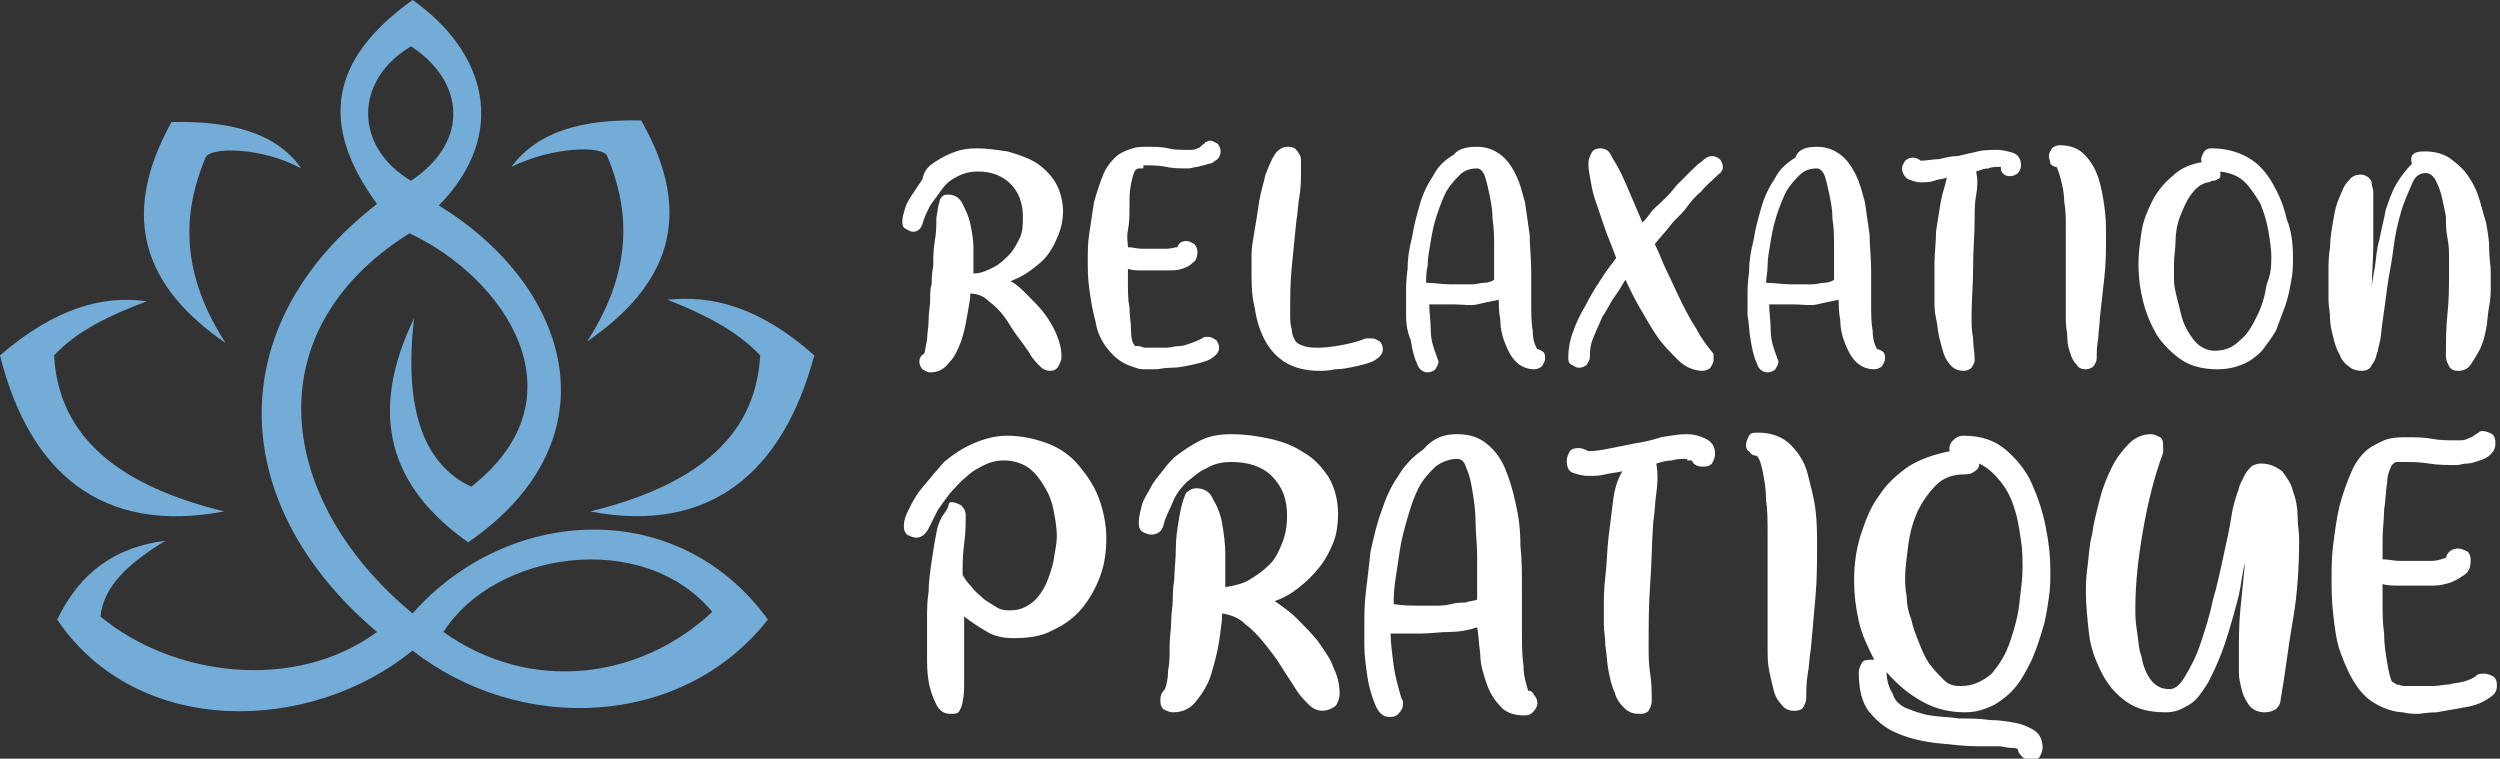
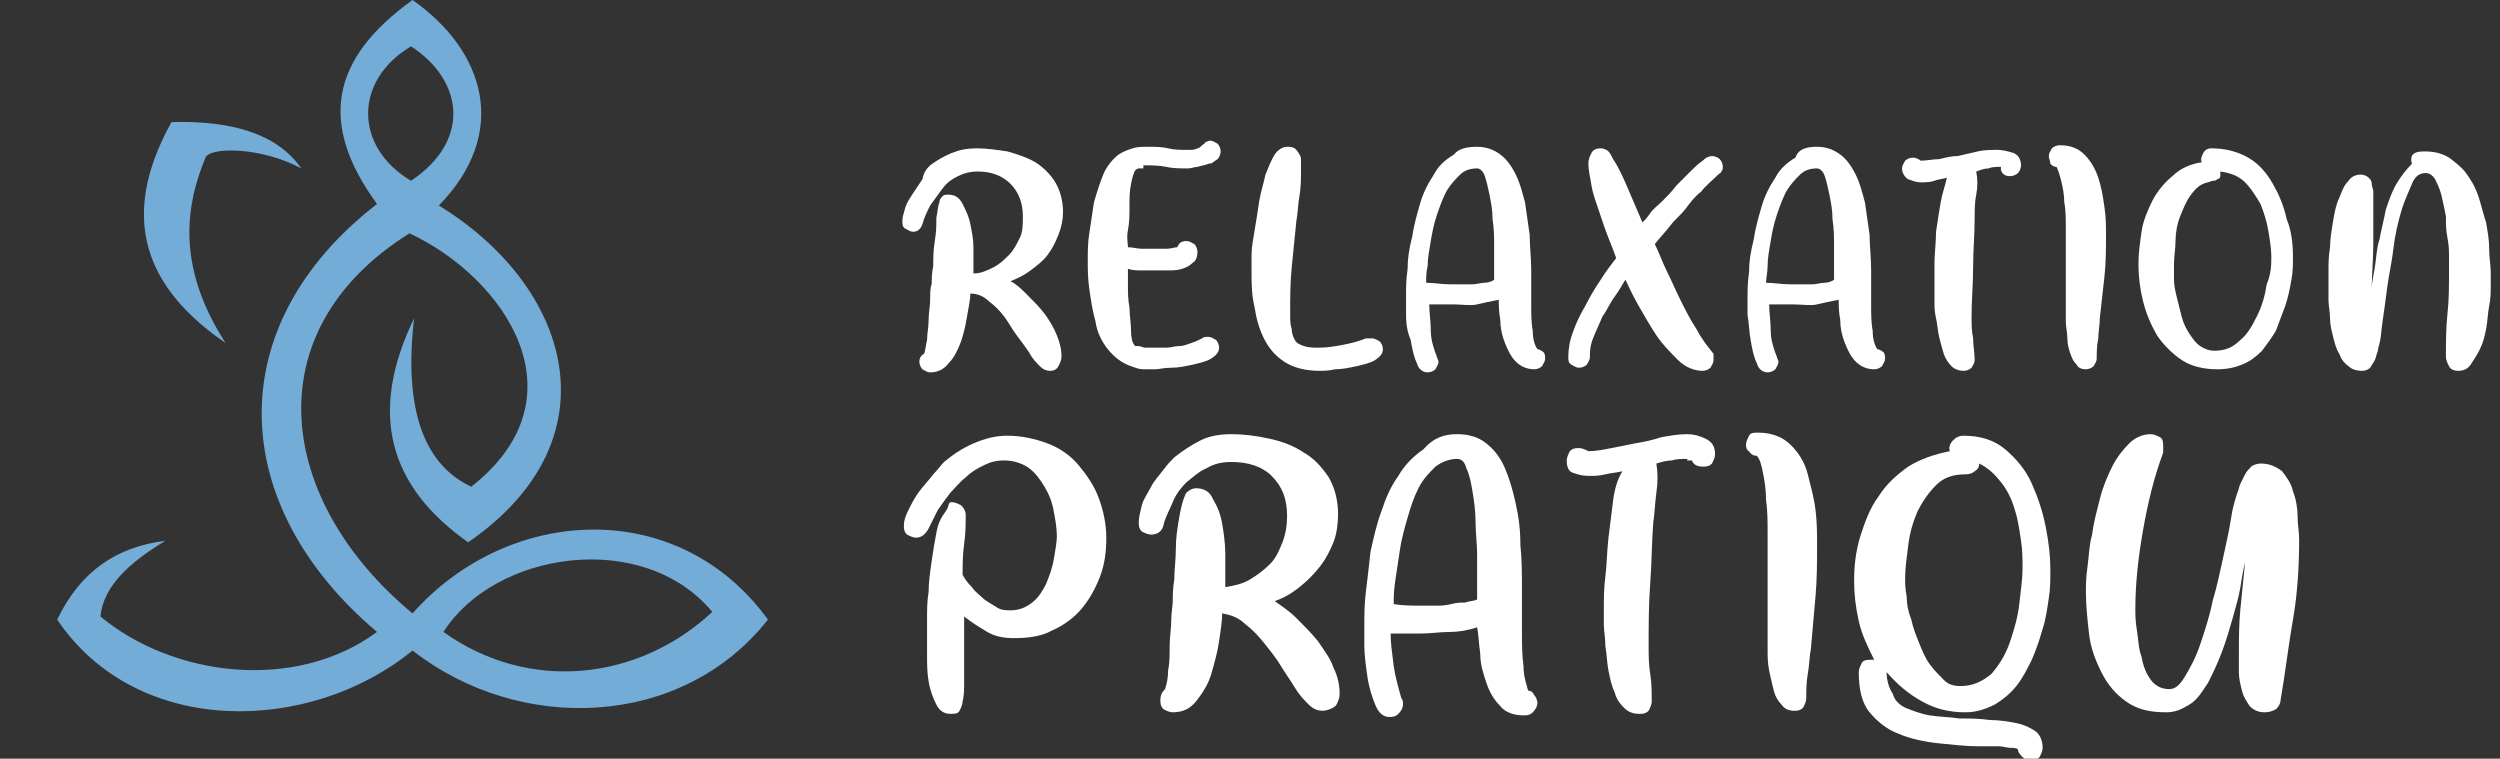
<svg xmlns="http://www.w3.org/2000/svg" version="1.1" id="Layer_1" x="0px" y="0px" width="161.8px" height="49.1px" viewBox="0 0 161.8 49.1" style="enable-background:new 0 0 161.8 49.1;" xml:space="preserve">
  <rect x="0" y="0" width="161.8" height="49.1" fill="#333333" stroke="none" />
  <style type="text/css">
	.st0{fill:#FFFFFF;}
	.st1{fill:#74ACD8;}
</style>
  <g>
    <path class="st0" d="M60.2,10.7c0.4-0.3,0.9-0.6,1.4-0.8c0.5-0.2,1-0.3,1.6-0.3c0.7,0,1.3,0.1,2,0.2c0.7,0.2,1.3,0.4,1.8,0.7   s1,0.8,1.3,1.3c0.3,0.5,0.5,1.2,0.5,1.9c0,0.5-0.1,1-0.3,1.5s-0.4,0.9-0.7,1.3c-0.3,0.4-0.7,0.7-1.1,1c-0.4,0.3-0.8,0.5-1.3,0.7   c0.4,0.2,0.7,0.5,1.1,0.9s0.8,0.8,1.1,1.2c0.3,0.4,0.6,0.9,0.8,1.4c0.2,0.5,0.3,0.9,0.3,1.4c0,0.2-0.1,0.4-0.2,0.6   c-0.1,0.2-0.3,0.3-0.5,0.3c-0.3,0-0.5-0.1-0.7-0.3c-0.2-0.2-0.5-0.5-0.7-0.9c-0.2-0.3-0.5-0.7-0.8-1.1s-0.5-0.8-0.8-1.2   c-0.3-0.4-0.6-0.7-1-1c-0.3-0.3-0.7-0.5-1.2-0.5c0,0.4-0.1,0.8-0.2,1.4c-0.1,0.6-0.2,1.1-0.4,1.7c-0.2,0.5-0.4,1-0.8,1.4   c-0.3,0.4-0.7,0.6-1.2,0.6c-0.2,0-0.3-0.1-0.5-0.2c-0.1-0.1-0.2-0.3-0.2-0.5c0-0.2,0.1-0.4,0.3-0.5c0.1-0.2,0.1-0.5,0.2-0.9   c0-0.4,0.1-0.8,0.1-1.3c0-0.5,0.1-0.9,0.1-1.3s0-0.8,0.1-1c0-0.3,0-0.7,0.1-1.2c0-0.5,0-1,0.1-1.6s0.1-1,0.1-1.5   c0.1-0.5,0.1-0.8,0.2-1c0-0.2,0.1-0.3,0.2-0.4c0.1-0.1,0.2-0.1,0.4-0.1c0.4,0,0.7,0.2,0.9,0.6c0.2,0.4,0.4,0.8,0.5,1.3   c0.1,0.5,0.2,1,0.2,1.5c0,0.5,0,0.9,0,1.2v0.5c0.5,0,0.9-0.2,1.3-0.4c0.4-0.2,0.7-0.5,1-0.8c0.3-0.3,0.5-0.7,0.7-1.1   c0.2-0.4,0.2-0.9,0.2-1.4c0-0.9-0.3-1.6-0.8-2.1s-1.2-0.8-2.1-0.8c-0.5,0-0.9,0.1-1.3,0.3s-0.7,0.4-1,0.8s-0.5,0.7-0.8,1.1   c-0.2,0.4-0.4,0.8-0.5,1.2c-0.1,0.3-0.3,0.5-0.6,0.5c-0.2,0-0.3-0.1-0.5-0.2s-0.2-0.3-0.2-0.5c0-0.3,0.1-0.5,0.2-0.9   c0.1-0.3,0.3-0.6,0.5-0.9c0.2-0.3,0.4-0.6,0.6-0.9C59.8,11.1,60,10.9,60.2,10.7z" />
    <path class="st0" d="M74,10.9c-0.1,0-0.2,0-0.3,0c-0.1,0-0.2,0.1-0.2,0.1c-0.1,0.1-0.2,0.4-0.3,0.9c-0.1,0.5-0.1,0.9-0.1,1.5   c0,0.5,0,1-0.1,1.5s0,0.8,0,1.1c0.3,0,0.6,0.1,0.9,0.1c0.3,0,0.6,0,0.9,0c0.2,0,0.4,0,0.7,0c0.3,0,0.5-0.1,0.7-0.1   c0.1-0.3,0.3-0.4,0.6-0.4c0.2,0,0.3,0.1,0.5,0.2c0.1,0.1,0.2,0.3,0.2,0.5c0,0.3-0.1,0.6-0.3,0.7c-0.2,0.2-0.4,0.3-0.7,0.4   c-0.3,0.1-0.6,0.1-0.9,0.1c-0.3,0-0.6,0-0.8,0c-0.3,0-0.6,0-0.9,0c-0.3,0-0.6,0-0.9-0.1c0,0.2,0,0.5,0,1c0,0.5,0,1,0.1,1.5   c0,0.5,0.1,1,0.1,1.5s0.1,0.8,0.2,0.9c0,0.1,0.1,0.1,0.3,0.1c0.1,0,0.3,0.1,0.4,0.1c0.2,0,0.3,0,0.4,0s0.3,0,0.3,0   c0.2,0,0.5,0,0.7,0c0.3,0,0.5-0.1,0.8-0.1c0.3,0,0.5-0.1,0.8-0.2c0.3-0.1,0.5-0.2,0.7-0.3c0.1-0.1,0.2-0.1,0.4-0.1   c0.2,0,0.3,0.1,0.5,0.2c0.1,0.1,0.2,0.3,0.2,0.5c0,0.3-0.2,0.5-0.5,0.7c-0.3,0.2-0.8,0.3-1.2,0.4c-0.5,0.1-0.9,0.2-1.4,0.2   c-0.5,0-0.8,0.1-1,0.1c-0.3,0-0.5,0-0.8,0c-0.3,0-0.5-0.1-0.8-0.2c-0.6-0.2-1.1-0.6-1.5-1.1c-0.4-0.5-0.7-1.1-0.8-1.8   c-0.2-0.7-0.3-1.4-0.4-2.1c-0.1-0.7-0.1-1.3-0.1-1.9c0-0.5,0-1.1,0.1-1.7c0.1-0.7,0.2-1.3,0.3-2c0.2-0.7,0.4-1.3,0.6-1.8   s0.6-1,1-1.3c0.3-0.2,0.6-0.3,0.9-0.4c0.3-0.1,0.6-0.1,1-0.1c0.4,0,0.9,0,1.3,0.1c0.4,0.1,0.8,0.1,1.3,0.1c0.3,0,0.4,0,0.6-0.1   c0.1,0,0.2-0.1,0.3-0.2c0.1-0.1,0.2-0.1,0.2-0.2c0.1,0,0.2-0.1,0.3-0.1c0.2,0,0.3,0.1,0.5,0.2c0.1,0.1,0.2,0.3,0.2,0.5   c0,0.2-0.1,0.4-0.2,0.5c-0.2,0.1-0.3,0.3-0.6,0.3c-0.2,0.1-0.4,0.1-0.7,0.2c-0.2,0-0.4,0.1-0.6,0.1c-0.5,0-1,0-1.4-0.1   c-0.5-0.1-1-0.1-1.5-0.1H74z" />
    <path class="st0" d="M88.4,21.9c0.1,0,0.1,0,0.2,0c0,0,0.1,0,0.2,0c0.2,0,0.3,0.1,0.5,0.2c0.1,0.1,0.2,0.3,0.2,0.5   c0,0.3-0.2,0.5-0.5,0.7c-0.3,0.2-0.8,0.3-1.2,0.4c-0.5,0.1-0.9,0.2-1.4,0.2c-0.4,0.1-0.8,0.1-1,0.1c-0.9,0-1.7-0.2-2.3-0.6   c-0.6-0.4-1-0.9-1.3-1.5c-0.3-0.6-0.5-1.3-0.6-2C81,19.1,81,18.3,81,17.6c0-0.2,0-0.6,0-1.1c0-0.5,0.1-1,0.2-1.6s0.2-1.2,0.3-1.9   c0.1-0.6,0.3-1.2,0.4-1.7c0.2-0.5,0.4-1,0.6-1.3c0.2-0.3,0.5-0.5,0.8-0.5c0.2,0,0.3,0,0.5,0.1c0.1,0.1,0.2,0.2,0.3,0.4   c0.1,0.1,0.1,0.3,0.1,0.5c0,0.2,0,0.3,0,0.5c0,0.6,0,1.1-0.1,1.7c-0.1,0.5-0.1,1.1-0.2,1.6c-0.1,1-0.2,2-0.3,3c-0.1,1-0.1,2-0.1,3   c0,0.4,0,0.7,0.1,1c0,0.3,0.1,0.5,0.2,0.7s0.3,0.3,0.6,0.4c0.3,0.1,0.6,0.1,1,0.1c0.5,0,1.1-0.1,1.6-0.2S87.9,22.1,88.4,21.9z" />
    <path class="st0" d="M95.6,9.5c0.6,0,1.1,0.2,1.5,0.5c0.4,0.3,0.7,0.7,1,1.3s0.4,1.1,0.6,1.8c0.1,0.7,0.2,1.4,0.3,2.1   c0,0.7,0.1,1.5,0.1,2.3c0,0.8,0,1.5,0,2.1c0,0.7,0,1.3,0.1,1.8c0,0.5,0.1,0.9,0.3,1.2c0.1,0,0.3,0.1,0.4,0.2   c0.1,0.1,0.1,0.3,0.1,0.4c0,0.2-0.1,0.3-0.2,0.5c-0.1,0.1-0.3,0.2-0.5,0.2c-0.5,0-0.9-0.2-1.2-0.5c-0.3-0.3-0.5-0.7-0.7-1.2   c-0.2-0.5-0.3-1-0.3-1.5c-0.1-0.5-0.1-1-0.1-1.3c-0.5,0.1-1,0.2-1.4,0.3s-1,0-1.5,0c-0.3,0-0.5,0-0.8,0c-0.3,0-0.5,0-0.8,0   c0,0.5,0.1,1.1,0.1,1.7s0.2,1.2,0.4,1.7c0,0.1,0.1,0.2,0.1,0.3c0,0.2-0.1,0.3-0.2,0.5c-0.1,0.1-0.3,0.2-0.5,0.2   c-0.3,0-0.6-0.2-0.7-0.6c-0.2-0.4-0.3-0.9-0.4-1.5C91,21.3,91,20.7,91,20.2c0-0.5,0-0.9,0-1.1c0-0.5,0-1,0.1-1.7   c0-0.7,0.1-1.3,0.3-2.1c0.1-0.7,0.3-1.4,0.5-2.1s0.5-1.3,0.9-1.9c0.3-0.6,0.8-1,1.3-1.3C94.4,9.6,95,9.5,95.6,9.5z M92.3,18.3   c0.5,0,1,0.1,1.5,0.1c0.2,0,0.4,0,0.7,0c0.3,0,0.5,0,0.8,0c0.3,0,0.5-0.1,0.8-0.1c0.2,0,0.5-0.1,0.6-0.2c0-0.1,0-0.4,0-0.8   c0-0.4,0-0.9,0-1.4c0-0.5,0-1.1-0.1-1.7c0-0.6-0.1-1.1-0.2-1.6c-0.1-0.5-0.2-0.9-0.3-1.2c-0.1-0.3-0.3-0.5-0.5-0.5   c-0.4,0-0.8,0.1-1.1,0.4s-0.6,0.6-0.9,1.1c-0.2,0.4-0.4,0.9-0.6,1.5c-0.2,0.6-0.3,1.1-0.4,1.7s-0.2,1.1-0.2,1.6   C92.3,17.6,92.3,18,92.3,18.3z" />
    <path class="st0" d="M110.9,23.3c0,0.2-0.1,0.3-0.2,0.5c-0.1,0.1-0.3,0.2-0.5,0.2c-0.5,0-1.1-0.2-1.6-0.7s-1-1-1.4-1.6   c-0.4-0.6-0.8-1.3-1.2-2s-0.6-1.2-0.8-1.6c-0.2,0.3-0.4,0.7-0.7,1.1s-0.5,0.9-0.8,1.3c-0.2,0.5-0.4,0.9-0.6,1.4   c-0.2,0.5-0.2,0.9-0.2,1.2c0,0.2-0.1,0.3-0.2,0.5c-0.1,0.1-0.3,0.2-0.5,0.2c-0.2,0-0.3-0.1-0.5-0.2s-0.2-0.3-0.2-0.5   c0-0.5,0.1-1.1,0.3-1.6c0.2-0.6,0.5-1.2,0.8-1.7c0.3-0.6,0.6-1.1,1-1.7c0.3-0.5,0.7-1,1-1.4c-0.1-0.3-0.3-0.8-0.5-1.3   c-0.2-0.5-0.4-1.1-0.6-1.7c-0.2-0.6-0.4-1.1-0.5-1.7c-0.1-0.6-0.2-1-0.2-1.4c0-0.3,0.1-0.5,0.2-0.7c0.1-0.2,0.3-0.3,0.6-0.3   c0.2,0,0.4,0.1,0.5,0.2c0.1,0.1,0.2,0.3,0.3,0.5c0.4,0.6,0.7,1.3,1,2c0.3,0.7,0.6,1.4,0.9,2.1c0.1-0.1,0.3-0.3,0.5-0.6   c0.2-0.3,0.5-0.5,0.8-0.8c0.3-0.3,0.6-0.6,0.9-1c0.3-0.3,0.6-0.6,0.9-0.9s0.5-0.5,0.8-0.7c0.2-0.2,0.4-0.3,0.6-0.3   c0.2,0,0.4,0.1,0.5,0.2c0.1,0.1,0.2,0.3,0.2,0.5c0,0.1,0,0.2-0.1,0.3c0,0.1-0.1,0.1-0.2,0.2c-0.4,0.4-0.8,0.7-1.1,1.1   c-0.4,0.3-0.7,0.7-1,1.1c-0.3,0.4-0.7,0.7-1,1.1c-0.3,0.4-0.7,0.8-1,1.2c0.3,0.6,0.5,1.2,0.8,1.8c0.3,0.6,0.6,1.3,0.9,1.9   c0.3,0.6,0.6,1.2,1,1.8c0.3,0.6,0.7,1.1,1.1,1.6C110.9,22.9,110.9,23.1,110.9,23.3z" />
    <path class="st0" d="M117.6,9.5c0.6,0,1.1,0.2,1.5,0.5c0.4,0.3,0.7,0.7,1,1.3s0.4,1.1,0.6,1.8c0.1,0.7,0.2,1.4,0.3,2.1   c0,0.7,0.1,1.5,0.1,2.3c0,0.8,0,1.5,0,2.1c0,0.7,0,1.3,0.1,1.8c0,0.5,0.1,0.9,0.3,1.2c0.1,0,0.3,0.1,0.4,0.2   c0.1,0.1,0.1,0.3,0.1,0.4c0,0.2-0.1,0.3-0.2,0.5c-0.1,0.1-0.3,0.2-0.5,0.2c-0.5,0-0.9-0.2-1.2-0.5c-0.3-0.3-0.5-0.7-0.7-1.2   c-0.2-0.5-0.3-1-0.3-1.5c-0.1-0.5-0.1-1-0.1-1.3c-0.5,0.1-1,0.2-1.4,0.3s-1,0-1.5,0c-0.3,0-0.5,0-0.8,0c-0.3,0-0.5,0-0.8,0   c0,0.5,0.1,1.1,0.1,1.7s0.2,1.2,0.4,1.7c0,0.1,0.1,0.2,0.1,0.3c0,0.2-0.1,0.3-0.2,0.5c-0.1,0.1-0.3,0.2-0.5,0.2   c-0.3,0-0.6-0.2-0.7-0.6c-0.2-0.4-0.3-0.9-0.4-1.5c-0.1-0.5-0.1-1.1-0.2-1.6c0-0.5,0-0.9,0-1.1c0-0.5,0-1,0.1-1.7   c0-0.7,0.1-1.3,0.3-2.1c0.1-0.7,0.3-1.4,0.5-2.1s0.5-1.3,0.9-1.9c0.3-0.6,0.8-1,1.3-1.3C116.4,9.6,117,9.5,117.6,9.5z M114.3,18.3   c0.5,0,1,0.1,1.5,0.1c0.2,0,0.4,0,0.7,0c0.3,0,0.5,0,0.8,0c0.3,0,0.5-0.1,0.8-0.1c0.2,0,0.5-0.1,0.6-0.2c0-0.1,0-0.4,0-0.8   c0-0.4,0-0.9,0-1.4c0-0.5,0-1.1-0.1-1.7c0-0.6-0.1-1.1-0.2-1.6c-0.1-0.5-0.2-0.9-0.3-1.2c-0.1-0.3-0.3-0.5-0.5-0.5   c-0.4,0-0.8,0.1-1.1,0.4s-0.6,0.6-0.9,1.1c-0.2,0.4-0.4,0.9-0.6,1.5c-0.2,0.6-0.3,1.1-0.4,1.7s-0.2,1.1-0.2,1.6   C114.4,17.6,114.3,18,114.3,18.3z" />
    <path class="st0" d="M129.5,10.8c-0.3,0-0.6,0-0.8,0.1c-0.3,0-0.5,0.1-0.8,0.2c0.1,0.5,0.1,1,0,1.5c-0.1,0.5-0.1,1-0.1,1.5   c0,1.1-0.1,2.1-0.1,3.2c0,1.1-0.1,2.1-0.1,3.2c0,0.5,0,0.9,0.1,1.4c0,0.5,0.1,0.9,0.1,1.4c0,0.2-0.1,0.3-0.2,0.5   c-0.1,0.1-0.3,0.2-0.5,0.2c-0.3,0-0.6-0.1-0.8-0.3c-0.2-0.2-0.4-0.5-0.5-0.8s-0.2-0.7-0.3-1.1c-0.1-0.4-0.1-0.8-0.2-1.2   s-0.1-0.8-0.1-1.1c0-0.3,0-0.6,0-0.8c0-0.5,0-1,0-1.7c0-0.6,0.1-1.3,0.1-2c0.1-0.7,0.2-1.3,0.3-1.9c0.1-0.6,0.3-1.1,0.4-1.6   c-0.3,0.1-0.6,0.1-0.8,0.2c-0.3,0.1-0.6,0.1-0.9,0.1c-0.3,0-0.5-0.1-0.8-0.2c-0.2-0.1-0.4-0.4-0.4-0.7c0-0.2,0.1-0.3,0.2-0.5   c0.1-0.1,0.3-0.2,0.5-0.2c0.2,0,0.4,0.1,0.5,0.2c0.4,0,0.8-0.1,1.2-0.1c0.4-0.1,0.8-0.2,1.2-0.2c0.4-0.1,0.9-0.2,1.3-0.3   c0.4-0.1,0.9-0.1,1.3-0.1c0.3,0,0.7,0.1,1,0.2c0.3,0.1,0.5,0.4,0.5,0.8c0,0.2-0.1,0.4-0.2,0.5c-0.1,0.1-0.3,0.2-0.5,0.2   c-0.3,0-0.5-0.1-0.6-0.4H129.5z" />
    <path class="st0" d="M132.6,10.1c0-0.2,0.1-0.3,0.2-0.5c0.1-0.1,0.3-0.2,0.5-0.2c0.7,0,1.2,0.2,1.6,0.6c0.4,0.4,0.7,0.9,0.9,1.5   c0.2,0.6,0.3,1.2,0.4,1.9c0.1,0.7,0.1,1.2,0.1,1.8c0,0.9,0,1.8-0.1,2.7s-0.2,1.8-0.3,2.7c0,0.4-0.1,0.9-0.1,1.3   c-0.1,0.5-0.1,0.9-0.1,1.3c0,0.2-0.1,0.3-0.2,0.5c-0.1,0.1-0.3,0.2-0.5,0.2c-0.3,0-0.5-0.1-0.6-0.3c-0.2-0.2-0.3-0.4-0.4-0.7   c-0.1-0.3-0.2-0.6-0.2-1c0-0.4-0.1-0.7-0.1-1.1c0-0.4,0-0.7,0-1c0-0.3,0-0.5,0-0.7c0-0.3,0-0.6,0-1.1c0-0.5,0-1,0-1.5   c0-0.6,0-1.1,0-1.7c0-0.6,0-1.2-0.1-1.7c0-0.5-0.1-1-0.2-1.4s-0.2-0.7-0.3-0.9c-0.2,0-0.3-0.1-0.4-0.2   C132.7,10.4,132.6,10.3,132.6,10.1z" />
    <path class="st0" d="M148.4,16.6c0,0.5,0,1-0.1,1.5c-0.1,0.6-0.2,1.1-0.4,1.7c-0.2,0.5-0.4,1.1-0.6,1.6c-0.3,0.5-0.6,0.9-0.9,1.3   c-0.4,0.4-0.8,0.7-1.3,0.9s-1,0.3-1.6,0.3c-0.9,0-1.7-0.2-2.3-0.6s-1.2-1-1.6-1.6c-0.4-0.7-0.7-1.4-0.9-2.2   c-0.2-0.8-0.3-1.6-0.3-2.4c0-0.7,0.1-1.4,0.2-2.1s0.4-1.4,0.7-2s0.8-1.2,1.3-1.6c0.5-0.5,1.2-0.8,1.9-0.9c-0.1-0.2,0-0.4,0.1-0.6   c0.1-0.2,0.3-0.3,0.5-0.3c0.9,0,1.7,0.2,2.4,0.6c0.7,0.4,1.2,1,1.6,1.7c0.4,0.7,0.7,1.4,0.9,2.3C148.3,14.9,148.4,15.8,148.4,16.6z    M147,16.6c0-0.5-0.1-1.1-0.2-1.7s-0.3-1.2-0.5-1.7c-0.3-0.5-0.6-1-1-1.4c-0.4-0.4-0.9-0.6-1.6-0.7c0,0.1,0,0.2,0,0.3   s-0.1,0.2-0.2,0.2c-0.1,0.1-0.2,0.1-0.3,0.1c-0.1,0-0.2,0.1-0.3,0.1c-0.5,0.1-0.8,0.4-1.1,0.8c-0.3,0.4-0.5,0.9-0.7,1.4   c-0.2,0.5-0.3,1.1-0.3,1.6s-0.1,1-0.1,1.5c0,0.3,0,0.6,0,1c0,0.4,0.1,0.8,0.2,1.2c0.1,0.4,0.2,0.8,0.3,1.2c0.1,0.4,0.3,0.8,0.5,1.1   c0.2,0.3,0.4,0.6,0.7,0.8c0.3,0.2,0.6,0.3,0.9,0.3c0.7,0,1.2-0.2,1.7-0.7c0.5-0.4,0.8-1,1.1-1.6s0.5-1.3,0.6-2   C147,17.7,147,17.1,147,16.6z" />
    <path class="st0" d="M156.9,9.8c0.6,0,1.1,0.1,1.6,0.4c0.4,0.3,0.8,0.6,1.1,1c0.3,0.4,0.6,0.9,0.8,1.5s0.3,1.1,0.5,1.7   c0.1,0.6,0.2,1.1,0.2,1.7c0,0.6,0.1,1.1,0.1,1.5c0,0.2,0,0.5,0,0.9c0,0.4,0,0.8-0.1,1.3c-0.1,0.5-0.1,1-0.2,1.5   c-0.1,0.5-0.2,0.9-0.4,1.3c-0.2,0.4-0.4,0.7-0.6,1c-0.2,0.3-0.5,0.4-0.8,0.4c-0.3,0-0.5-0.1-0.6-0.3s-0.2-0.4-0.2-0.6   c0-0.9,0-1.9,0.1-2.8s0.1-1.8,0.1-2.8c0-0.2,0-0.5,0-0.8c0-0.4,0-0.8-0.1-1.3s-0.1-0.9-0.1-1.4c-0.1-0.5-0.2-1-0.3-1.4   c-0.1-0.4-0.3-0.8-0.4-1c-0.2-0.3-0.4-0.4-0.6-0.4c-0.4,0-0.7,0.2-0.9,0.7s-0.5,1.1-0.7,1.8c-0.2,0.7-0.4,1.5-0.5,2.4   c-0.1,0.9-0.3,1.7-0.4,2.5c-0.1,0.8-0.2,1.5-0.3,2.2c-0.1,0.7-0.1,1.1-0.2,1.4c0,0.1-0.1,0.3-0.1,0.5c-0.1,0.2-0.1,0.4-0.2,0.6   s-0.2,0.3-0.3,0.5c-0.1,0.1-0.3,0.2-0.5,0.2c-0.4,0-0.7-0.1-0.9-0.3c-0.3-0.2-0.5-0.5-0.6-0.8c-0.2-0.3-0.3-0.7-0.4-1.1   c-0.1-0.4-0.2-0.8-0.2-1.2c0-0.4-0.1-0.8-0.1-1.2c0-0.4,0-0.7,0-0.9c0-0.2,0-0.6,0-1c0-0.4,0-0.9,0.1-1.5c0-0.5,0.1-1.1,0.2-1.7   c0.1-0.6,0.2-1.1,0.4-1.5c0.2-0.5,0.3-0.8,0.6-1.1c0.2-0.3,0.5-0.4,0.8-0.4c0.2,0,0.4,0.1,0.5,0.2s0.2,0.2,0.2,0.4   c0,0.2,0.1,0.3,0.1,0.5s0,0.3,0,0.5c0,1,0,1.9,0,2.9c0,1-0.1,1.9-0.1,2.9c0-0.4,0.1-0.8,0.2-1.4s0.1-1.2,0.3-1.8   c0.1-0.6,0.3-1.3,0.4-1.9c0.2-0.6,0.4-1.2,0.7-1.7c0.3-0.5,0.6-0.9,1-1.3C155.9,9.9,156.4,9.8,156.9,9.8z" />
    <path class="st0" d="M61.6,32.5c0.2,0,0.4,0.1,0.6,0.2c0.2,0.2,0.3,0.4,0.3,0.6c0,0.6,0,1.2-0.1,1.9s-0.1,1.4-0.1,2   c0.1,0.2,0.3,0.5,0.6,0.8c0.2,0.3,0.5,0.5,0.7,0.7s0.6,0.4,0.9,0.6s0.6,0.2,0.9,0.2c0.6,0,1-0.2,1.4-0.5c0.4-0.3,0.7-0.8,0.9-1.2   c0.2-0.5,0.4-1,0.5-1.6c0.1-0.6,0.2-1.1,0.2-1.5c0-0.5-0.1-1.1-0.2-1.6c-0.1-0.6-0.3-1.1-0.6-1.6c-0.3-0.5-0.6-0.9-1-1.2   c-0.4-0.3-1-0.5-1.6-0.5c-0.5,0-0.9,0.1-1.3,0.3c-0.4,0.2-0.8,0.4-1.2,0.8c-0.4,0.3-0.7,0.7-1,1c-0.3,0.4-0.6,0.8-0.8,1.1   c-0.1,0.2-0.2,0.4-0.3,0.6s-0.2,0.4-0.3,0.6c-0.1,0.2-0.2,0.3-0.3,0.4c-0.1,0.1-0.3,0.2-0.5,0.2c-0.2,0-0.4-0.1-0.6-0.2   c-0.2-0.2-0.2-0.4-0.2-0.6c0-0.3,0.1-0.6,0.3-1c0.2-0.4,0.4-0.8,0.7-1.2s0.6-0.7,0.9-1.1c0.3-0.3,0.5-0.6,0.7-0.8   c0.6-0.5,1.2-0.9,1.9-1.2c0.7-0.3,1.4-0.5,2.2-0.5c0.9,0,1.8,0.2,2.6,0.5c0.8,0.3,1.5,0.8,2,1.4s1,1.3,1.3,2.1   c0.3,0.8,0.5,1.7,0.5,2.6c0,0.9-0.1,1.7-0.4,2.5c-0.3,0.8-0.7,1.5-1.2,2.1c-0.5,0.6-1.2,1.1-1.9,1.4c-0.7,0.4-1.6,0.5-2.5,0.5   c-0.6,0-1.2-0.1-1.7-0.4c-0.5-0.3-1-0.6-1.5-1c0,0.4,0,0.9,0,1.3c0,0.5,0,1,0,1.5c0,0.5,0,1,0,1.4c0,0.5,0,0.9-0.1,1.3   c0,0.2-0.1,0.4-0.2,0.6c-0.1,0.2-0.3,0.2-0.6,0.2c-0.4,0-0.7-0.2-0.9-0.6c-0.2-0.4-0.4-0.9-0.5-1.5c-0.1-0.6-0.1-1.1-0.1-1.7   c0-0.6,0-1,0-1.2c0-0.2,0-0.6,0-1.2c0-0.5,0-1.1,0.1-1.7c0-0.6,0.1-1.3,0.2-2c0.1-0.7,0.2-1.3,0.3-1.8c0.1-0.6,0.3-1,0.6-1.4   S61.3,32.5,61.6,32.5z" />
    <path class="st0" d="M76,29.6c0.5-0.4,1.1-0.8,1.7-1.1c0.6-0.3,1.3-0.4,2-0.4c0.8,0,1.6,0.1,2.5,0.3s1.6,0.5,2.2,0.9   c0.7,0.4,1.2,1,1.6,1.6c0.4,0.7,0.6,1.5,0.6,2.4c0,0.6-0.1,1.3-0.3,1.8s-0.5,1.1-0.9,1.6c-0.4,0.5-0.8,0.9-1.3,1.3   c-0.5,0.4-1,0.7-1.6,0.9c0.4,0.3,0.9,0.6,1.4,1.1c0.5,0.5,1,1,1.4,1.5c0.4,0.6,0.8,1.1,1,1.7c0.3,0.6,0.4,1.2,0.4,1.7   c0,0.3-0.1,0.5-0.2,0.7S85.9,46,85.6,46c-0.3,0-0.6-0.1-0.9-0.4s-0.6-0.6-0.9-1.1s-0.6-0.9-0.9-1.4c-0.3-0.5-0.7-1-1.1-1.5   c-0.4-0.5-0.8-0.9-1.2-1.2c-0.4-0.4-0.9-0.6-1.5-0.7c0,0.5-0.1,1.1-0.2,1.8c-0.1,0.7-0.3,1.4-0.5,2.1s-0.6,1.3-1,1.8   c-0.4,0.5-0.9,0.7-1.5,0.7c-0.2,0-0.4-0.1-0.6-0.2c-0.2-0.2-0.2-0.4-0.2-0.6c0-0.3,0.1-0.5,0.3-0.7c0.1-0.3,0.2-0.7,0.2-1.2   c0.1-0.5,0.1-1,0.1-1.6c0-0.6,0.1-1.1,0.1-1.6c0-0.5,0.1-1,0.1-1.3c0-0.3,0-0.8,0.1-1.4c0-0.6,0.1-1.3,0.1-2c0-0.7,0.1-1.3,0.2-1.9   c0.1-0.6,0.2-1,0.3-1.3c0.1-0.2,0.1-0.4,0.3-0.5c0.1-0.1,0.3-0.2,0.5-0.2c0.5,0,0.9,0.2,1.1,0.7c0.3,0.5,0.5,1,0.6,1.6   c0.1,0.6,0.2,1.3,0.2,1.9s0,1.1,0,1.5V38c0.6-0.1,1.1-0.2,1.6-0.5c0.5-0.3,0.9-0.6,1.3-1c0.4-0.4,0.6-0.9,0.8-1.4   c0.2-0.5,0.3-1.1,0.3-1.7c0-1.1-0.3-1.9-1-2.6c-0.6-0.6-1.5-0.9-2.6-0.9c-0.6,0-1.1,0.1-1.6,0.4c-0.5,0.2-0.9,0.6-1.3,0.9   c-0.4,0.4-0.7,0.8-0.9,1.3s-0.5,1-0.6,1.5c-0.1,0.4-0.4,0.6-0.8,0.6c-0.2,0-0.4-0.1-0.6-0.2c-0.2-0.2-0.2-0.4-0.2-0.6   c0-0.3,0.1-0.7,0.2-1.1s0.4-0.8,0.6-1.2s0.5-0.7,0.8-1.1S75.8,29.8,76,29.6z" />
    <path class="st0" d="M94.3,28.1c0.8,0,1.4,0.2,1.9,0.6c0.5,0.4,0.9,0.9,1.2,1.6c0.3,0.7,0.5,1.4,0.7,2.3c0.2,0.9,0.3,1.7,0.3,2.7   c0.1,0.9,0.1,1.9,0.1,2.8s0,1.8,0,2.7c0,0.8,0,1.6,0.1,2.3c0,0.7,0.2,1.2,0.3,1.6c0.2,0,0.3,0.1,0.4,0.3c0.1,0.1,0.2,0.3,0.2,0.5   c0,0.2-0.1,0.4-0.3,0.6c-0.2,0.2-0.4,0.2-0.6,0.2c-0.6,0-1.2-0.2-1.5-0.6c-0.4-0.4-0.7-0.9-0.9-1.5c-0.2-0.6-0.4-1.2-0.4-1.9   c-0.1-0.7-0.1-1.2-0.2-1.7c-0.6,0.2-1.2,0.3-1.8,0.3c-0.6,0-1.2,0.1-1.8,0.1c-0.3,0-0.7,0-1,0s-0.6,0-1,0c0,0.6,0.1,1.3,0.2,2.1   c0.1,0.7,0.3,1.4,0.5,2.1c0.1,0.1,0.1,0.2,0.1,0.4c0,0.2-0.1,0.4-0.3,0.6c-0.2,0.2-0.4,0.2-0.6,0.2c-0.4,0-0.7-0.3-0.9-0.8   c-0.2-0.5-0.4-1.1-0.5-1.8c-0.1-0.7-0.2-1.4-0.2-2c0-0.7,0-1.1,0-1.4c0-0.6,0-1.3,0.1-2.1s0.2-1.7,0.3-2.6c0.2-0.9,0.4-1.8,0.7-2.6   c0.3-0.9,0.6-1.6,1.1-2.3c0.4-0.7,1-1.3,1.6-1.7C92.8,28.3,93.5,28.1,94.3,28.1z M90.2,39.1c0.6,0.1,1.3,0.1,1.9,0.1   c0.2,0,0.5,0,0.8,0c0.3,0,0.6,0,1-0.1s0.6-0.1,0.9-0.1c0.3-0.1,0.6-0.1,0.8-0.2c0-0.2,0-0.5,0-1.1c0-0.5,0-1.1,0-1.8   c0-0.7-0.1-1.4-0.1-2.1s-0.1-1.4-0.2-2s-0.2-1.1-0.4-1.5c-0.1-0.4-0.3-0.6-0.6-0.6c-0.5,0-1,0.2-1.4,0.5c-0.4,0.4-0.8,0.8-1.1,1.4   c-0.3,0.6-0.5,1.2-0.7,1.9c-0.2,0.7-0.4,1.4-0.5,2.1c-0.1,0.7-0.2,1.3-0.3,2S90.2,38.7,90.2,39.1z" />
    <path class="st0" d="M109.2,29.7c-0.4,0-0.7,0-1,0.1c-0.3,0-0.7,0.1-1,0.2c0.1,0.6,0.1,1.2,0,1.9s-0.1,1.3-0.2,1.9   c-0.1,1.3-0.1,2.7-0.2,4s-0.1,2.7-0.1,4c0,0.6,0,1.2,0.1,1.8s0.1,1.2,0.1,1.8c0,0.2-0.1,0.4-0.2,0.6c-0.2,0.2-0.4,0.2-0.6,0.2   c-0.4,0-0.7-0.1-1-0.4c-0.3-0.3-0.5-0.6-0.6-1c-0.2-0.4-0.3-0.9-0.4-1.4c-0.1-0.5-0.1-1-0.2-1.6c0-0.5-0.1-1-0.1-1.4   c0-0.4,0-0.8,0-1c0-0.6,0-1.3,0.1-2.1s0.1-1.6,0.2-2.5c0.1-0.8,0.2-1.6,0.3-2.4c0.1-0.8,0.3-1.4,0.6-1.9c-0.4,0.1-0.7,0.1-1.1,0.2   c-0.4,0.1-0.7,0.1-1.1,0.1c-0.4,0-0.7-0.1-1-0.2s-0.4-0.4-0.4-0.8c0-0.2,0.1-0.4,0.2-0.6c0.2-0.2,0.4-0.2,0.6-0.2   c0.2,0,0.4,0.1,0.6,0.2c0.5,0,1-0.1,1.5-0.2c0.5-0.1,1-0.2,1.5-0.3c0.6-0.1,1.1-0.2,1.7-0.4c0.6-0.1,1.1-0.2,1.7-0.2   c0.4,0,0.8,0.1,1.2,0.3c0.4,0.2,0.6,0.5,0.6,1c0,0.2-0.1,0.4-0.2,0.6c-0.2,0.2-0.4,0.2-0.6,0.2c-0.3,0-0.6-0.1-0.7-0.4H109.2z" />
    <path class="st0" d="M113,28.8c0-0.2,0.1-0.4,0.2-0.6s0.3-0.2,0.6-0.2c0.9,0,1.6,0.3,2.1,0.8c0.5,0.5,0.9,1.1,1.1,1.9   s0.4,1.5,0.5,2.3c0.1,0.8,0.1,1.6,0.1,2.2c0,1.1,0,2.3-0.1,3.4c-0.1,1.1-0.2,2.3-0.3,3.4c-0.1,0.5-0.1,1.1-0.2,1.6   c-0.1,0.6-0.1,1.1-0.1,1.6c0,0.2-0.1,0.4-0.2,0.6c-0.2,0.2-0.4,0.2-0.6,0.2c-0.3,0-0.6-0.1-0.8-0.4c-0.2-0.2-0.4-0.5-0.5-0.9   c-0.1-0.4-0.2-0.8-0.3-1.3s-0.1-0.9-0.1-1.4c0-0.5,0-0.9,0-1.2c0-0.4,0-0.7,0-0.9c0-0.3,0-0.8,0-1.3c0-0.6,0-1.2,0-1.9s0-1.4,0-2.2   c0-0.7,0-1.5-0.1-2.1c0-0.7-0.1-1.3-0.2-1.8s-0.2-0.9-0.4-1.1c-0.2,0-0.4-0.1-0.5-0.3C113.1,29.2,113,29,113,28.8z" />
    <path class="st0" d="M123.3,45.8c0.5,0.2,1,0.4,1.6,0.5s1.3,0.1,1.9,0.2c0.7,0,1.3,0,2,0.1c0.6,0,1.2,0.1,1.7,0.2   c0.5,0.1,0.9,0.3,1.2,0.5c0.3,0.2,0.5,0.6,0.5,1.1c0,0.2-0.1,0.4-0.2,0.6c-0.2,0.2-0.4,0.2-0.6,0.2c-0.2,0-0.4-0.1-0.5-0.2   s-0.3-0.3-0.3-0.5c-0.1-0.1-0.3-0.1-0.5-0.1c-0.2,0-0.5-0.1-0.7-0.1c-0.3,0-0.5,0-0.7,0c-0.2,0-0.4,0-0.6,0c-0.9,0-1.7-0.1-2.7-0.2   c-0.9-0.1-1.8-0.3-2.5-0.6c-0.8-0.3-1.4-0.8-1.9-1.4c-0.5-0.6-0.7-1.5-0.7-2.6c0-0.2,0.1-0.4,0.2-0.6s0.4-0.2,0.6-0.2h0.2   c-0.4-0.8-0.8-1.6-1-2.5s-0.3-1.7-0.3-2.6c0-1,0.1-1.9,0.4-2.9c0.3-0.9,0.6-1.8,1.2-2.6c0.5-0.8,1.2-1.4,1.9-1.9   c0.8-0.5,1.7-0.8,2.7-1c-0.1-0.2,0-0.5,0.2-0.7c0.2-0.2,0.4-0.3,0.7-0.3c1.1,0,2,0.3,2.7,0.9s1.3,1.3,1.7,2.2   c0.4,0.9,0.7,1.8,0.9,2.8c0.2,1,0.3,1.9,0.3,2.8c0,0.6,0,1.2-0.1,1.8c-0.1,0.7-0.2,1.4-0.4,2c-0.2,0.7-0.4,1.3-0.7,2   c-0.3,0.6-0.6,1.2-1,1.7s-0.9,0.9-1.4,1.2c-0.6,0.3-1.2,0.5-1.9,0.5c-1,0-1.9-0.2-2.8-0.7c-0.9-0.5-1.6-1.1-2.3-1.9   c0,0.6,0.2,1.1,0.4,1.4C122.6,45.3,122.9,45.6,123.3,45.8z M126.9,44.4c0.8,0,1.4-0.3,2-0.8c0.5-0.6,0.9-1.2,1.2-2.1   s0.5-1.6,0.6-2.5c0.1-0.9,0.2-1.6,0.2-2.2c0-0.5,0-1.2-0.1-1.8c-0.1-0.7-0.2-1.4-0.4-2c-0.2-0.7-0.5-1.3-0.9-1.8   c-0.4-0.5-0.8-0.9-1.4-1.2c0,0.2-0.1,0.4-0.3,0.5c-0.1,0.1-0.3,0.2-0.6,0.2c-0.8,0-1.4,0.2-1.9,0.7s-0.9,1.1-1.2,1.7   c-0.3,0.7-0.5,1.4-0.6,2.2c-0.1,0.8-0.2,1.5-0.2,2.1c0,0.3,0,0.7,0.1,1.2c0,0.5,0.1,1,0.3,1.5c0.1,0.5,0.3,1,0.5,1.5   c0.2,0.5,0.4,1,0.7,1.4s0.6,0.7,0.9,1S126.4,44.4,126.9,44.4z" />
    <path class="st0" d="M146.6,46.1c-0.4,0-0.7-0.1-1-0.4c-0.2-0.3-0.4-0.6-0.5-1c-0.1-0.4-0.2-0.8-0.2-1.2c0-0.4,0-0.8,0-1.1   c0-1,0-2,0.1-3c0.1-1,0.2-2,0.3-3c-0.1,0.4-0.2,0.9-0.3,1.6c-0.1,0.6-0.3,1.3-0.5,2s-0.4,1.4-0.7,2.2s-0.6,1.4-0.9,2   c-0.4,0.6-0.7,1.1-1.2,1.4s-0.9,0.5-1.5,0.5c-1.1,0-1.9-0.2-2.6-0.7c-0.7-0.5-1.2-1.1-1.6-1.9c-0.4-0.8-0.7-1.6-0.8-2.5   c-0.1-0.9-0.2-1.8-0.2-2.7c0-0.4,0-0.9,0.1-1.6c0.1-0.7,0.1-1.4,0.3-2.1c0.1-0.8,0.3-1.5,0.5-2.3c0.2-0.8,0.5-1.5,0.8-2.1   c0.3-0.6,0.7-1.1,1.1-1.5c0.4-0.4,0.9-0.6,1.4-0.6c0.2,0,0.4,0.1,0.6,0.2s0.2,0.4,0.2,0.6c0,0.1,0,0.1,0,0.2c0,0,0,0.1,0,0.2   c-0.6,1.6-1,3.3-1.3,5s-0.5,3.4-0.5,5.1c0,0.4,0,0.8,0.1,1.4s0.1,1.2,0.3,1.7c0.1,0.6,0.3,1.1,0.6,1.5c0.3,0.4,0.7,0.6,1.2,0.6   c0.4,0,0.7-0.3,1-0.8s0.7-1.2,1-2.1s0.6-1.8,0.8-2.8c0.3-1,0.5-2,0.7-2.9c0.2-0.9,0.4-1.8,0.5-2.5c0.1-0.7,0.3-1.3,0.4-1.6   c0.1-0.2,0.1-0.4,0.2-0.6c0.1-0.2,0.2-0.4,0.3-0.6s0.3-0.4,0.4-0.5s0.4-0.2,0.6-0.2c0.6,0,1,0.2,1.4,0.5c0.3,0.4,0.6,0.8,0.7,1.3   c0.2,0.5,0.3,1.1,0.3,1.6c0,0.6,0.1,1,0.1,1.5c0,1.7-0.1,3.5-0.4,5.2s-0.5,3.5-0.8,5.2c0,0.2-0.1,0.4-0.3,0.6   C147.1,46,146.9,46.1,146.6,46.1z" />
-     <path class="st0" d="M155.4,29.9c-0.1,0-0.2,0-0.3,0c-0.1,0-0.2,0.1-0.3,0.2c-0.1,0.2-0.3,0.6-0.3,1.1c-0.1,0.6-0.1,1.2-0.2,1.8   c0,0.6-0.1,1.3-0.1,1.9c0,0.6,0,1,0,1.3c0.4,0,0.7,0.1,1.1,0.1s0.8,0,1.2,0c0.3,0,0.6,0,0.9,0c0.3,0,0.6-0.1,0.9-0.2   c0.1-0.4,0.4-0.6,0.8-0.6c0.2,0,0.4,0.1,0.6,0.2c0.2,0.2,0.2,0.4,0.2,0.6c0,0.4-0.1,0.7-0.4,0.9s-0.6,0.4-0.9,0.5s-0.7,0.2-1.1,0.2   c-0.4,0-0.7,0-1,0c-0.4,0-0.8,0-1.2,0c-0.4,0-0.8,0-1.1-0.1c0,0.2,0,0.7,0,1.3c0,0.6,0,1.2,0.1,1.9c0,0.7,0.1,1.3,0.2,1.9   s0.2,1,0.3,1.2c0.1,0.1,0.2,0.1,0.3,0.2c0.2,0,0.3,0.1,0.5,0.1c0.2,0,0.4,0,0.6,0c0.2,0,0.3,0,0.4,0c0.3,0,0.6,0,0.9,0   s0.7-0.1,1-0.1c0.3-0.1,0.7-0.1,1-0.2s0.6-0.2,0.8-0.4c0.1-0.1,0.3-0.1,0.5-0.1c0.2,0,0.4,0.1,0.6,0.2c0.2,0.2,0.2,0.4,0.2,0.6   c0,0.4-0.2,0.6-0.7,0.9s-0.9,0.4-1.5,0.5s-1.1,0.2-1.7,0.3c-0.6,0-1,0.1-1.2,0.1c-0.3,0-0.6,0-1-0.1c-0.3,0-0.7-0.1-1-0.2   c-0.8-0.3-1.4-0.7-1.9-1.4c-0.5-0.7-0.8-1.4-1.1-2.2s-0.4-1.7-0.5-2.6c-0.1-0.9-0.1-1.7-0.1-2.3c0-0.6,0-1.3,0.1-2.1   c0.1-0.8,0.2-1.6,0.4-2.5c0.2-0.8,0.5-1.6,0.8-2.3c0.3-0.7,0.8-1.3,1.3-1.6c0.4-0.2,0.7-0.4,1.1-0.5s0.8-0.1,1.2-0.1   c0.5,0,1.1,0,1.6,0.1c0.5,0.1,1,0.1,1.6,0.1c0.3,0,0.5,0,0.7-0.1c0.2-0.1,0.3-0.1,0.4-0.2c0.1-0.1,0.2-0.1,0.3-0.2   c0.1-0.1,0.2-0.1,0.3-0.1c0.2,0,0.4,0.1,0.6,0.2c0.2,0.2,0.2,0.4,0.2,0.6c0,0.3-0.1,0.5-0.3,0.7c-0.2,0.2-0.4,0.3-0.7,0.4   c-0.3,0.1-0.6,0.2-0.8,0.2c-0.3,0-0.5,0.1-0.7,0.1c-0.6,0-1.2,0-1.8-0.1c-0.6-0.1-1.2-0.1-1.8-0.1H155.4z" />
  </g>
  <g>
-     <path class="st1" d="M39.3,10.1c1.2,2.9,2,6.9-1.3,12c5.1-3.5,7.1-8,3.5-14.3c-3.8-0.1-6.7,0.7-8.4,3C35.7,9.5,39,9.4,39.3,10.1z" />
-     <path class="st1" d="M49.2,23c-0.3,5.5-4.5,8.5-11,10.1C46,34.6,50.7,30.5,52.7,23c-3.6-3.2-6.7-3.9-9.5-3.6   C45.5,20.3,47.7,21.4,49.2,23z" />
    <path class="st1" d="M26.7,39.7c-8.7-7.2-10.4-18.2-0.2-24.6c6.2,2.9,11.4,10.6,4,16.4c-3-1.4-4.4-4.9-3.7-10.9   c-3,6.2-1.6,10.9,3.5,14.5c9.7-6.7,6.6-16.6-1.9-21.8c4.6-4.7,3-10-1.7-13.3c-5.3,3.8-6.1,8-2.3,13.2c-10.2,7.9-9.7,19.5,0,27.7   c-5.3,3.9-13.2,2.9-17.9-1c0.2-2,1.9-3.5,4.2-4.9c-3.2,0.4-5.5,2-7,5.1c5.2,7.7,16.4,7.4,23,2c6.9,5.4,17.4,5.1,23-2   C43.9,32.1,32.9,32.7,26.7,39.7z M26.6,3c3.4,2.2,3.9,6.1,0,8.7C22.9,9.5,22.9,5.2,26.6,3z M28.7,40.9c3.3-5.2,12.9-6.7,17.4-1.3   C41.4,44,34.3,44.9,28.7,40.9z" />
    <path class="st1" d="M14.6,22.2c-3.3-5.1-2.5-9.1-1.3-12c0.3-0.7,3.6-0.7,6.2,0.7c-1.6-2.3-4.6-3.1-8.4-3   C7.6,14.2,9.5,18.7,14.6,22.2z" />
-     <path class="st1" d="M14.5,33.1C8,31.5,3.8,28.5,3.5,23c1.5-1.6,3.6-2.6,6-3.5C6.7,19.1,3.6,19.9,0,23C1.9,30.6,6.6,34.6,14.5,33.1   z" />
  </g>
</svg>